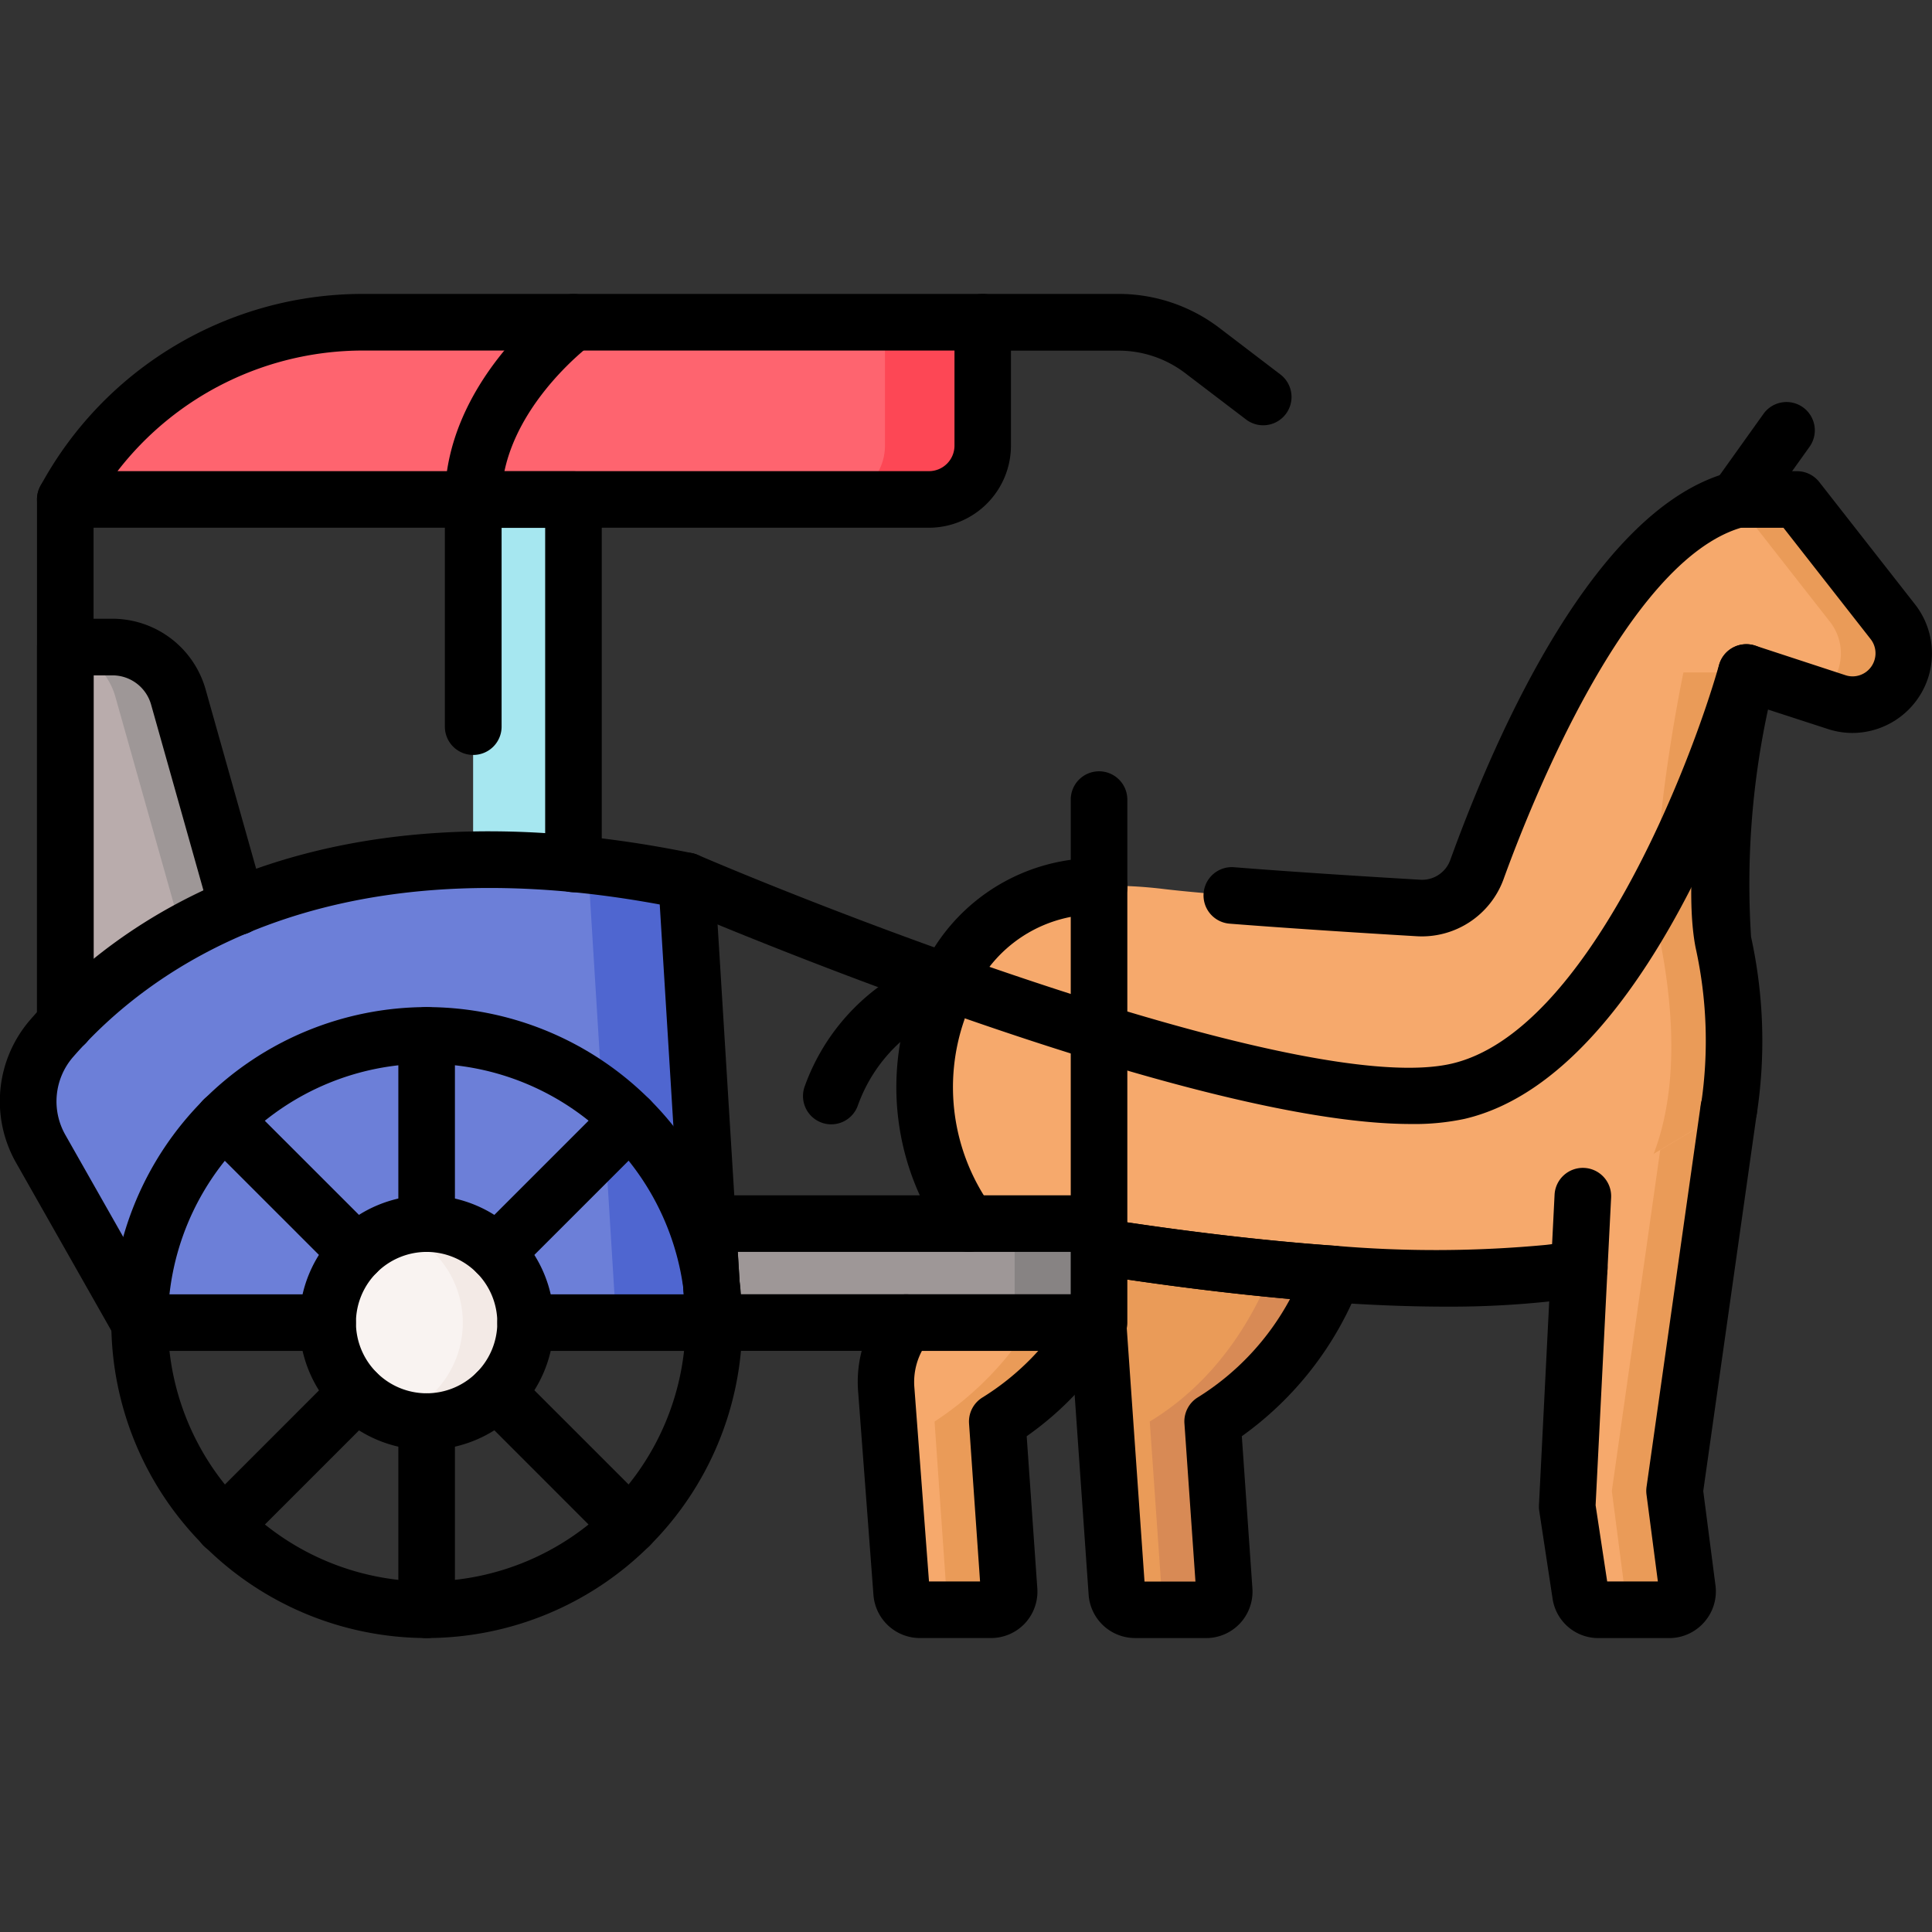
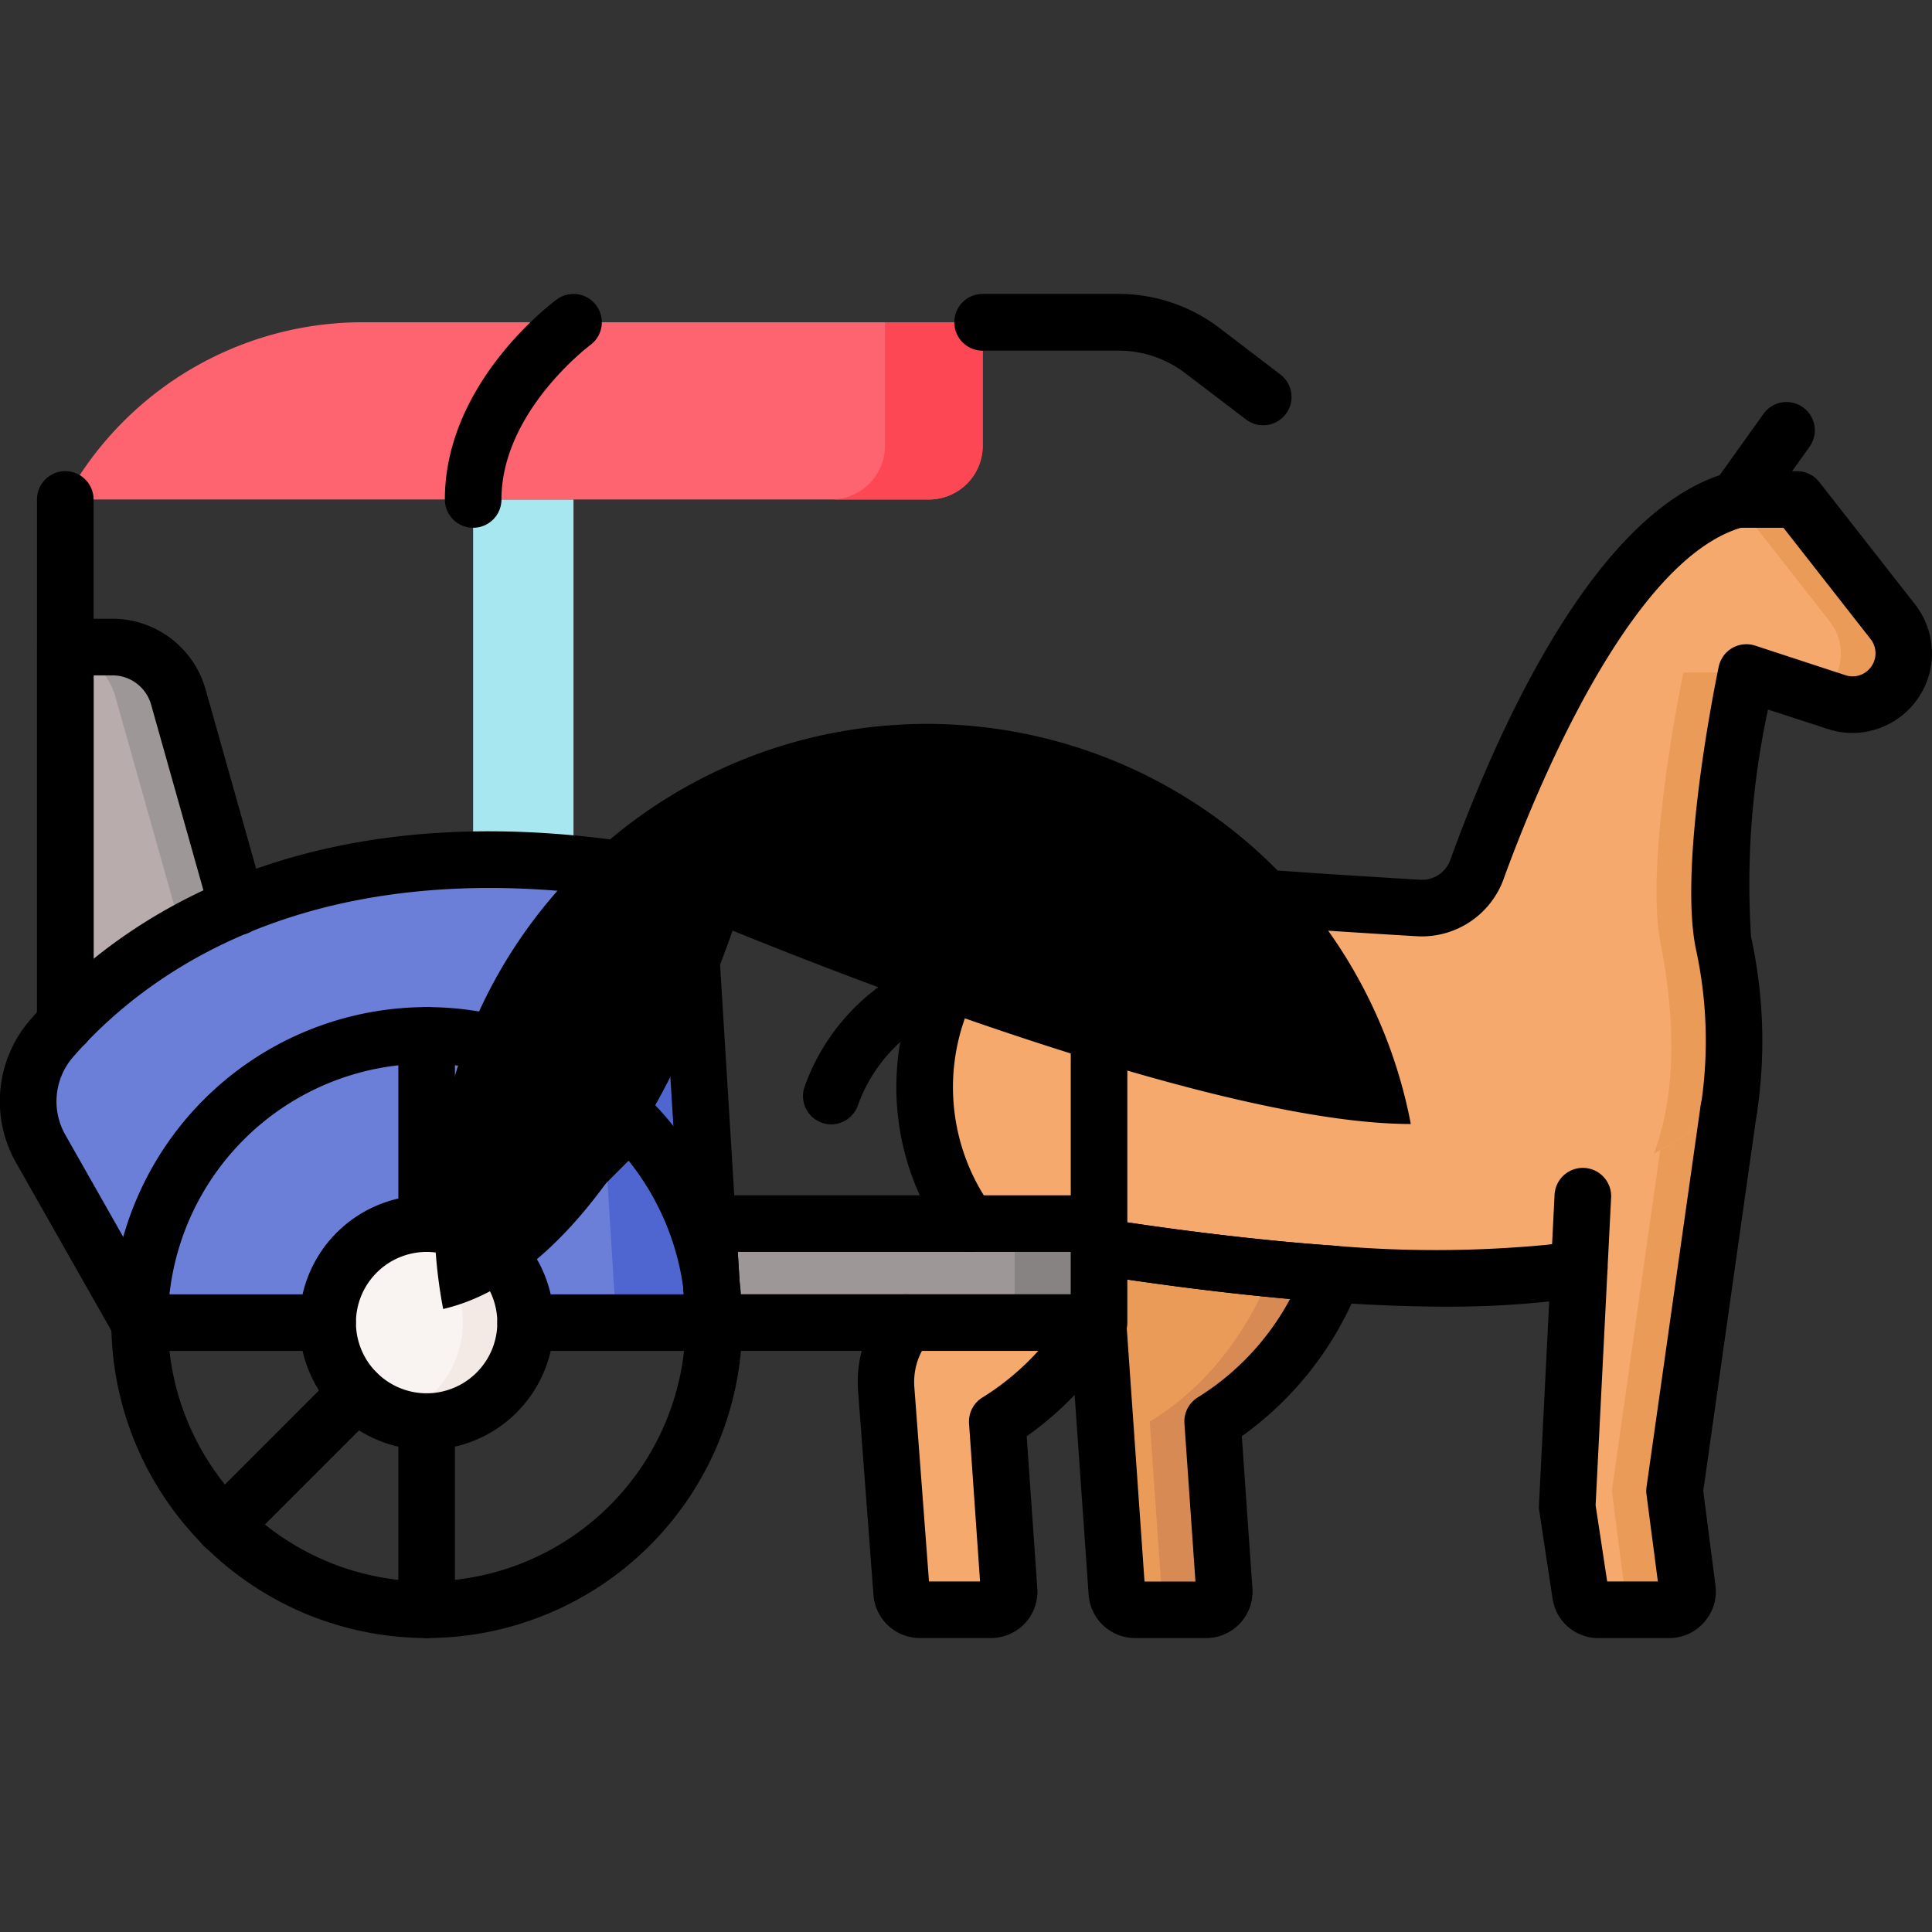
<svg xmlns="http://www.w3.org/2000/svg" width="51.081" height="51.081" viewBox="0 0 51.081 51.081">
  <rect x="0" y="0" width="51.081" height="51.081" fill="#333333" stroke="none" />
  <defs>
    <clipPath id="clip-path">
      <path id="Path_64036" data-name="Path 64036" d="M0-682.665H51.081v51.081H0Z" transform="translate(0 682.665)" />
    </clipPath>
  </defs>
  <g id="app-de2" transform="translate(0 -0.002)">
    <g id="Group_80156" data-name="Group 80156" transform="translate(0 0.002)" clip-path="url(#clip-path)">
      <path id="Path_63991" data-name="Path 63991" d="M-91.842,0s-.07,5.532-4.1,7.985l.312,4.463a.479.479,0,0,1-.128.36.48.48,0,0,1-.351.152H-98a.48.48,0,0,1-.478-.446l-.8-11.39Z" transform="translate(128.003 29.6)" fill="#ea9b58" />
      <path id="Path_63992" data-name="Path 63992" d="M-73.311,0l-1.673.253c-.071,1.11-.573,5.592-4.089,7.732l.312,4.463a.48.48,0,0,1-.128.36.48.48,0,0,1-.351.152h1.662a.48.48,0,0,0,.351-.152.48.48,0,0,0,.128-.36l-.312-4.463C-73.38,5.532-73.311,0-73.311,0" transform="translate(109.472 29.6)" fill="#d88a55" />
      <path id="Path_63993" data-name="Path 63993" d="M169.837-495.314h-2.654v-10.867h2.654Z" transform="translate(-154.674 519.387)" fill="#a6e7f0" />
      <path id="Path_63994" data-name="Path 63994" d="M-268.352-56.554s-1.036,4.935-.609,7.129,1.189,8.082-4.6,8.752-15.352-1.308-15.352-1.308a6.181,6.181,0,0,1-.83-5.617c1.036-3.411,3.974-3.472,6.008-3.228,1.464.175,4.907.391,6.722.5a1.536,1.536,0,0,0,1.535-1.011c.931-2.572,3.541-8.922,6.881-9.79h1.584l2.533,3.236a1.353,1.353,0,0,1,.234,1.212,1.354,1.354,0,0,1-1.722.908Z" transform="translate(314.523 74.333)" fill="#f6a96c" />
      <path id="Path_63995" data-name="Path 63995" d="M-88.037,0s-1.036,4.935-.609,7.129,1.189,8.082-4.6,8.752c-.6.07-1.244.11-1.911.128a26.218,26.218,0,0,0,3.573-.128c5.788-.67,5.026-6.558,4.6-8.752S-86.375,0-86.375,0Z" transform="translate(132.546 17.779)" fill="#ea9b58" />
      <path id="Path_63996" data-name="Path 63996" d="M-51.691-40.007l-2.533-3.236h-1.584l-.063.018,2.519,3.218a1.353,1.353,0,0,1,.234,1.212,1.347,1.347,0,0,1-.549.748l.489.16a1.353,1.353,0,0,0,1.721-.908,1.353,1.353,0,0,0-.234-1.212" transform="translate(101.736 56.448)" fill="#ea9b58" />
      <path id="Path_63997" data-name="Path 63997" d="M-87.147,0s-.07,5.532-4.1,7.985l.312,4.463a.48.48,0,0,1-.128.36.48.48,0,0,1-.351.152H-93.3a.48.48,0,0,1-.478-.443l-.407-5.4a2.486,2.486,0,0,1,.377-1.514l1.8-2.854Z" transform="translate(117.62 29.6)" fill="#f6a96c" />
      <path id="Path_63998" data-name="Path 63998" d="M-5.112-28.5l-.413,8.209.352,2.318a.479.479,0,0,0,.474.408h1.877a.48.48,0,0,0,.475-.541l-.337-2.6,1.432-10.1Z" transform="translate(46.963 60.124)" fill="#f6a96c" />
      <path id="Path_63999" data-name="Path 63999" d="M-22.255-124.887l1.432-10.1-1.815,1.084-1.279,9.016.337,2.6a.48.48,0,0,1-.115.378.48.48,0,0,1-.36.163h1.662a.48.48,0,0,0,.475-.541Z" transform="translate(66.533 164.309)" fill="#ea9b58" />
-       <path id="Path_64000" data-name="Path 64000" d="M-22.614-58.834l.311,4.463a.479.479,0,0,1-.128.36.479.479,0,0,1-.351.152h-1.662a.478.478,0,0,0,.478-.512l-.311-4.463a8.459,8.459,0,0,0,3.513-4.758q.788.13,1.579.247a8.342,8.342,0,0,1-3.43,4.511" transform="translate(48.986 96.419)" fill="#ea9b58" />
      <path id="Path_64001" data-name="Path 64001" d="M0,0H1.247A1.805,1.805,0,0,1,2.984,1.316L4.858,7.962,0,11.265Z" transform="translate(1.726 17.107)" fill="#b9acac" />
      <path id="Path_64002" data-name="Path 64002" d="M-36.9-16.266a1.805,1.805,0,0,0-1.738-1.316h-1.247v.049a1.8,1.8,0,0,1,1.323,1.266l1.874,6.647-3.2,2.174v1.13l4.858-3.3Z" transform="translate(41.612 34.688)" fill="#9e9797" />
      <path id="Path_64003" data-name="Path 64003" d="M-130.227-151.3h-7.593l-2.606-4.594a2.537,2.537,0,0,1,.281-2.914c1.989-2.29,6.958-6.18,16.791-4.171l.72,11.678Z" transform="translate(141.508 186.267)" fill="#6c7fd8" />
      <path id="Path_64004" data-name="Path 64004" d="M-79.952-6.9a24.7,24.7,0,0,0-6.466-.52,27.258,27.258,0,0,1,3.884.52l.72,11.678h2.582Z" transform="translate(98.106 30.191)" fill="#4f66d0" />
      <path id="Path_64005" data-name="Path 64005" d="M-127.92,0V2.617H-138.1L-138.266,0Z" transform="translate(156.979 32.352)" fill="#9e9797" />
      <path id="Path_64006" data-name="Path 64006" d="M-98.34,0V2.617h2.231V0Z" transform="translate(125.167 32.352)" fill="#878383" />
      <path id="Path_64007" data-name="Path 64007" d="M-282.3-57.939h-22.831a8.953,8.953,0,0,1,7.871-4.686h16.383v3.264a1.422,1.422,0,0,1-1.422,1.422" transform="translate(306.855 71.145)" fill="#fe646f" />
      <path id="Path_64008" data-name="Path 64008" d="M-17.587,0V3.264a1.422,1.422,0,0,1-1.422,1.422h2.582A1.422,1.422,0,0,0-15,3.264V0Z" transform="translate(40.985 8.52)" fill="#fd4755" />
      <path id="Path_64009" data-name="Path 64009" d="M-64.714-32.356a2.617,2.617,0,0,1-2.617,2.617,2.617,2.617,0,0,1-2.617-2.617,2.617,2.617,0,0,1,2.617-2.617,2.617,2.617,0,0,1,2.617,2.617" transform="translate(78.612 67.325)" fill="#f9f3f1" />
      <path id="Path_64010" data-name="Path 64010" d="M-10.273,0A2.613,2.613,0,0,0-11.1.135,2.618,2.618,0,0,1-9.318,2.617,2.617,2.617,0,0,1-11.1,5.1a2.613,2.613,0,0,0,.831.135A2.617,2.617,0,0,0-7.656,2.617,2.617,2.617,0,0,0-10.273,0" transform="translate(21.554 32.352)" fill="#f3eae6" />
      <path id="Path_64011" data-name="Path 64011" d="M-204.6-111.472a8.35,8.35,0,0,1,8.341,8.341A8.35,8.35,0,0,1-204.6-94.79a8.35,8.35,0,0,1-8.341-8.341A8.35,8.35,0,0,1-204.6-111.472Zm0,15.185a6.852,6.852,0,0,0,6.844-6.844,6.852,6.852,0,0,0-6.844-6.844,6.852,6.852,0,0,0-6.845,6.844A6.852,6.852,0,0,0-204.6-96.286Z" transform="translate(215.884 138.099)" />
      <path id="Path_64012" data-name="Path 64012" d="M-76.583-44.973a3.369,3.369,0,0,1,3.365,3.365,3.369,3.369,0,0,1-3.365,3.365,3.369,3.369,0,0,1-3.365-3.365A3.369,3.369,0,0,1-76.583-44.973Zm0,5.234a1.871,1.871,0,0,0,1.869-1.869,1.871,1.871,0,0,0-1.869-1.869,1.871,1.871,0,0,0-1.869,1.869A1.871,1.871,0,0,0-76.583-39.739Z" transform="translate(87.863 76.577)" />
      <path id="Path_64013" data-name="Path 64013" d="M-70.049-90.34a.748.748,0,0,1-.748-.748v-9.954a.748.748,0,0,1,.748-.748H-68.8a2.564,2.564,0,0,1,2.458,1.861l1.565,5.553a.748.748,0,0,1-.517.923.748.748,0,0,1-.923-.517l-1.565-5.553a1.062,1.062,0,0,0-1.018-.77h-.5v9.206A.748.748,0,0,1-70.049-90.34Z" transform="translate(71.776 118.149)" />
      <path id="Path_64014" data-name="Path 64014" d="M-96.91-159.86h-4.975a.748.748,0,0,1-.748-.748.748.748,0,0,1,.748-.748h4.18l-.635-10.307c-8.987-1.661-13.568,1.8-15.515,4.037a1.791,1.791,0,0,0-.2,2.055l2.391,4.215h4.541a.748.748,0,0,1,.748.748.748.748,0,0,1-.748.748H-112.1a.748.748,0,0,1-.651-.379l-2.606-4.594a3.29,3.29,0,0,1,.367-3.774c2.2-2.535,7.4-6.478,17.506-4.413a.748.748,0,0,1,.6.687l.719,11.679a.748.748,0,0,1-.2.559A.748.748,0,0,1-96.91-159.86Z" transform="translate(115.783 195.577)" />
      <path id="Path_64015" data-name="Path 64015" d="M-147.357-144.511a.748.748,0,0,1-.747-.7l-.161-2.617a.748.748,0,0,1,.2-.559.748.748,0,0,1,.545-.236h9.6v-10.463a.748.748,0,0,1,.748-.748.748.748,0,0,1,.748.748v13.828a.748.748,0,0,1-.748.748Zm.634-2.617.069,1.12h8.733v-1.12Z" transform="translate(166.23 180.227)" />
-       <path id="Path_64016" data-name="Path 64016" d="M-291.549-66.443H-314.38a.748.748,0,0,1-.643-.365.748.748,0,0,1-.015-.739,9.693,9.693,0,0,1,8.529-5.078h16.383a.748.748,0,0,1,.748.748v3.264A2.173,2.173,0,0,1-291.549-66.443ZM-313-67.939h21.455a.675.675,0,0,0,.674-.674v-2.515h-15.635A8.2,8.2,0,0,0-313-67.939Z" transform="translate(316.107 80.396)" />
      <path id="Path_64017" data-name="Path 64017" d="M-1.834-6.527a.745.745,0,0,1-.453-.153L-3.91-7.916A2.9,2.9,0,0,0-5.653-8.5h-3.6A.748.748,0,0,1-10-9.252.748.748,0,0,1-9.252-10h3.6A4.4,4.4,0,0,1-3-9.107L-1.38-7.871a.748.748,0,0,1,.142,1.049A.747.747,0,0,1-1.834-6.527Z" transform="translate(35.232 17.771)" />
-       <path id="Path_64018" data-name="Path 64018" d="M-6.6-79.1a.748.748,0,0,1-.748-.748v-8.885H-8.5v5.255a.748.748,0,0,1-.748.748A.748.748,0,0,1-10-83.481v-6a.748.748,0,0,1,.748-.748H-6.6a.748.748,0,0,1,.748.748v9.634A.748.748,0,0,1-6.6-79.1Z" transform="translate(21.762 102.69)" />
      <path id="Path_64019" data-name="Path 64019" d="M-9.252,5.353A.748.748,0,0,1-10,4.6V-9.252A.748.748,0,0,1-9.252-10a.748.748,0,0,1,.748.748V4.6A.748.748,0,0,1-9.252,5.353Z" transform="translate(10.978 22.457)" />
      <path id="Path_64020" data-name="Path 64020" d="M-9.252-70.026A.748.748,0,0,1-10-70.774V-75.75a.748.748,0,0,1,.748-.748.748.748,0,0,1,.748.748v4.976A.748.748,0,0,1-9.252-70.026Z" transform="translate(20.532 113.336)" />
      <path id="Path_64021" data-name="Path 64021" d="M-9.252-70.026A.748.748,0,0,1-10-70.774V-75.75a.748.748,0,0,1,.748-.748.748.748,0,0,1,.748.748v4.976A.748.748,0,0,1-9.252-70.026Z" transform="translate(20.532 103.126)" />
-       <path id="Path_64022" data-name="Path 64022" d="M-52.753-51.993a.746.746,0,0,1-.529-.219L-56.8-55.729a.748.748,0,0,1,0-1.058.748.748,0,0,1,1.058,0l3.518,3.517a.748.748,0,0,1,0,1.058A.746.746,0,0,1-52.753-51.993Z" transform="translate(62.183 85.859)" />
-       <path id="Path_64023" data-name="Path 64023" d="M-52.753-52.005a.746.746,0,0,1-.529-.219L-56.8-55.743a.748.748,0,0,1,0-1.058.748.748,0,0,1,1.058,0l3.518,3.518a.748.748,0,0,1,0,1.058A.746.746,0,0,1-52.753-52.005Z" transform="translate(69.403 93.091)" />
      <path id="Path_64024" data-name="Path 64024" d="M-56.272-4.985A.746.746,0,0,1-56.8-5.2a.748.748,0,0,1,0-1.058l3.518-3.518a.748.748,0,0,1,1.058,0,.748.748,0,0,1,0,1.058L-55.743-5.2A.746.746,0,0,1-56.272-4.985Z" transform="translate(62.183 46.071)" />
      <path id="Path_64025" data-name="Path 64025" d="M-56.272-4.986a.746.746,0,0,1-.529-.219.748.748,0,0,1,0-1.058l3.518-3.517a.748.748,0,0,1,1.058,0,.748.748,0,0,1,0,1.058l-3.518,3.517A.746.746,0,0,1-56.272-4.986Z" transform="translate(69.403 38.852)" />
      <path id="Path_64026" data-name="Path 64026" d="M3.891-132.29a.749.749,0,0,1-.135-.012.748.748,0,0,1-.6-.87,11.391,11.391,0,0,0-.147-4.137c-.45-2.314.568-7.217.612-7.424a.748.748,0,0,1,.358-.494.748.748,0,0,1,.607-.063l2.386.782a.6.6,0,0,0,.189.031.607.607,0,0,0,.58-.437.608.608,0,0,0-.1-.544l-2.308-2.948H4.208c-3.026.9-5.567,7.33-6.279,9.3a2.3,2.3,0,0,1-2.283,1.5c-1.127-.066-3.271-.2-4.958-.333a.748.748,0,0,1-.686-.806.748.748,0,0,1,.806-.686c1.673.134,3.8.265,4.927.331a.791.791,0,0,0,.787-.518c1.245-3.437,3.861-9.34,7.4-10.26a.748.748,0,0,1,.188-.024H5.691a.748.748,0,0,1,.589.287l2.533,3.236a2.107,2.107,0,0,1,.362,1.883,2.111,2.111,0,0,1-2.017,1.515,2.1,2.1,0,0,1-.656-.106L4.924-143.6a21.841,21.841,0,0,0-.448,6.01,12.855,12.855,0,0,1,.151,4.69A.748.748,0,0,1,3.891-132.29Z" transform="translate(41.821 162.36)" />
      <path id="Path_64027" data-name="Path 64027" d="M-23.4-118.785a.743.743,0,0,1-.569-.264,6.9,6.9,0,0,1-.974-6.317,5.092,5.092,0,0,1,4.953-3.832.748.748,0,0,1,.787.707.748.748,0,0,1-.707.787,3.576,3.576,0,0,0-3.6,2.773,5.421,5.421,0,0,0,.688,4.92.75.75,0,0,1-.1,1.052A.747.747,0,0,1-23.4-118.785Z" transform="translate(49.011 151.884)" />
      <path id="Path_64028" data-name="Path 64028" d="M-.061-7.667c-.932,0-1.949-.038-3.045-.115-1.912-.135-4.02-.381-6.263-.732a.748.748,0,0,1-.624-.855.748.748,0,0,1,.855-.624c2.171.34,4.293.588,6.137.717A31.13,31.13,0,0,0,2.566-9.3a6.76,6.76,0,0,0,.714-.12.748.748,0,0,1,.894.566.748.748,0,0,1-.566.894,8.249,8.249,0,0,1-.871.146A24.531,24.531,0,0,1-.061-7.667Z" transform="translate(38.311 42.214)" />
      <path id="Path_64029" data-name="Path 64029" d="M-79.968-.912h-1.888a1.233,1.233,0,0,1-1.224-1.135l-.407-5.4A3.26,3.26,0,0,1-83-9.414l.151-.238a.748.748,0,0,1,1.032-.232.748.748,0,0,1,.232,1.032l-.15.237A1.752,1.752,0,0,0-82-7.557l.388,5.149h1.35l-.291-4.175a.748.748,0,0,1,.357-.691,6.833,6.833,0,0,0,2.3-2.363.748.748,0,0,1,1.027-.257.748.748,0,0,1,.257,1.027,8.4,8.4,0,0,1-2.417,2.619l.281,4.024a1.231,1.231,0,0,1-.327.923A1.231,1.231,0,0,1-79.968-.912Z" transform="translate(106.174 44.221)" />
      <path id="Path_64030" data-name="Path 64030" d="M-8.662,1.095A1.231,1.231,0,0,1-9.886-.048l-.5-7.145a.748.748,0,0,1,.694-.8.748.748,0,0,1,.8.694l.483,6.9h1.347l-.291-4.175A.748.748,0,0,1-7-5.268a6.91,6.91,0,0,0,2.439-2.6C-6.17-8.013-7.9-8.229-9.727-8.514a.748.748,0,0,1-.624-.855A.748.748,0,0,1-9.5-9.992c2.171.34,4.293.588,6.137.717a.748.748,0,0,1,.584.353.748.748,0,0,1,.054.681,8.879,8.879,0,0,1-3.111,4l.28,4.024a1.232,1.232,0,0,1-.327.923,1.228,1.228,0,0,1-.9.39H-8.662Z" transform="translate(38.669 42.214)" />
      <path id="Path_64031" data-name="Path 64031" d="M-12.075-26.067h-1.877a1.221,1.221,0,0,1-1.214-1.044l-.352-2.318a.748.748,0,0,1-.008-.15l.413-8.209a.748.748,0,0,1,.785-.71.748.748,0,0,1,.71.785l-.41,8.134.306,2.015h1.34l-.3-2.295a.748.748,0,0,1,0-.2l1.432-10.1A.748.748,0,0,1-10.4-40.8a.748.748,0,0,1,.636.846l-1.418,10,.324,2.5a1.228,1.228,0,0,1-.3.968A1.228,1.228,0,0,1-12.075-26.067Z" transform="translate(56.215 69.377)" />
-       <path id="Path_64032" data-name="Path 64032" d="M-364.543,2.684c-5.969,0-18.85-5.486-19.442-5.74a.748.748,0,0,1-.393-.982.748.748,0,0,1,.982-.393c4.273,1.83,16.183,6.389,19.934,5.519,3.594-.834,6.321-7.895,7.069-10.545a.748.748,0,0,1,.923-.517.748.748,0,0,1,.517.923c-.12.424-2.988,10.394-8.171,11.6A6.364,6.364,0,0,1-364.543,2.684Z" transform="translate(401.844 27.034)" />
+       <path id="Path_64032" data-name="Path 64032" d="M-364.543,2.684c-5.969,0-18.85-5.486-19.442-5.74a.748.748,0,0,1-.393-.982.748.748,0,0,1,.982-.393a.748.748,0,0,1,.923-.517.748.748,0,0,1,.517.923c-.12.424-2.988,10.394-8.171,11.6A6.364,6.364,0,0,1-364.543,2.684Z" transform="translate(401.844 27.034)" />
      <path id="Path_64033" data-name="Path 64033" d="M-50.522-5.5a.747.747,0,0,1-.264-.048.748.748,0,0,1-.436-.964,5.638,5.638,0,0,1,3.6-3.464.748.748,0,0,1,.91.54.748.748,0,0,1-.536.909,4.137,4.137,0,0,0-2.577,2.543A.749.749,0,0,1-50.522-5.5Z" transform="translate(72.501 35.227)" />
      <path id="Path_64034" data-name="Path 64034" d="M-44.714-3.818a.748.748,0,0,1-.748-.748c0-3.085,2.839-5.2,2.959-5.289a.748.748,0,0,1,1.046.161.748.748,0,0,1-.16,1.045h0c-.023.017-2.349,1.765-2.349,4.083A.748.748,0,0,1-44.714-3.818Z" transform="translate(57.224 17.772)" />
      <path id="Path_64035" data-name="Path 64035" d="M-9.253-31.105a.745.745,0,0,1-.434-.139.748.748,0,0,1-.174-1.044l1.306-1.828a.748.748,0,0,1,1.044-.174.748.748,0,0,1,.174,1.044l-1.306,1.828A.747.747,0,0,1-9.253-31.105Z" transform="translate(55.18 45.059)" />
    </g>
  </g>
</svg>